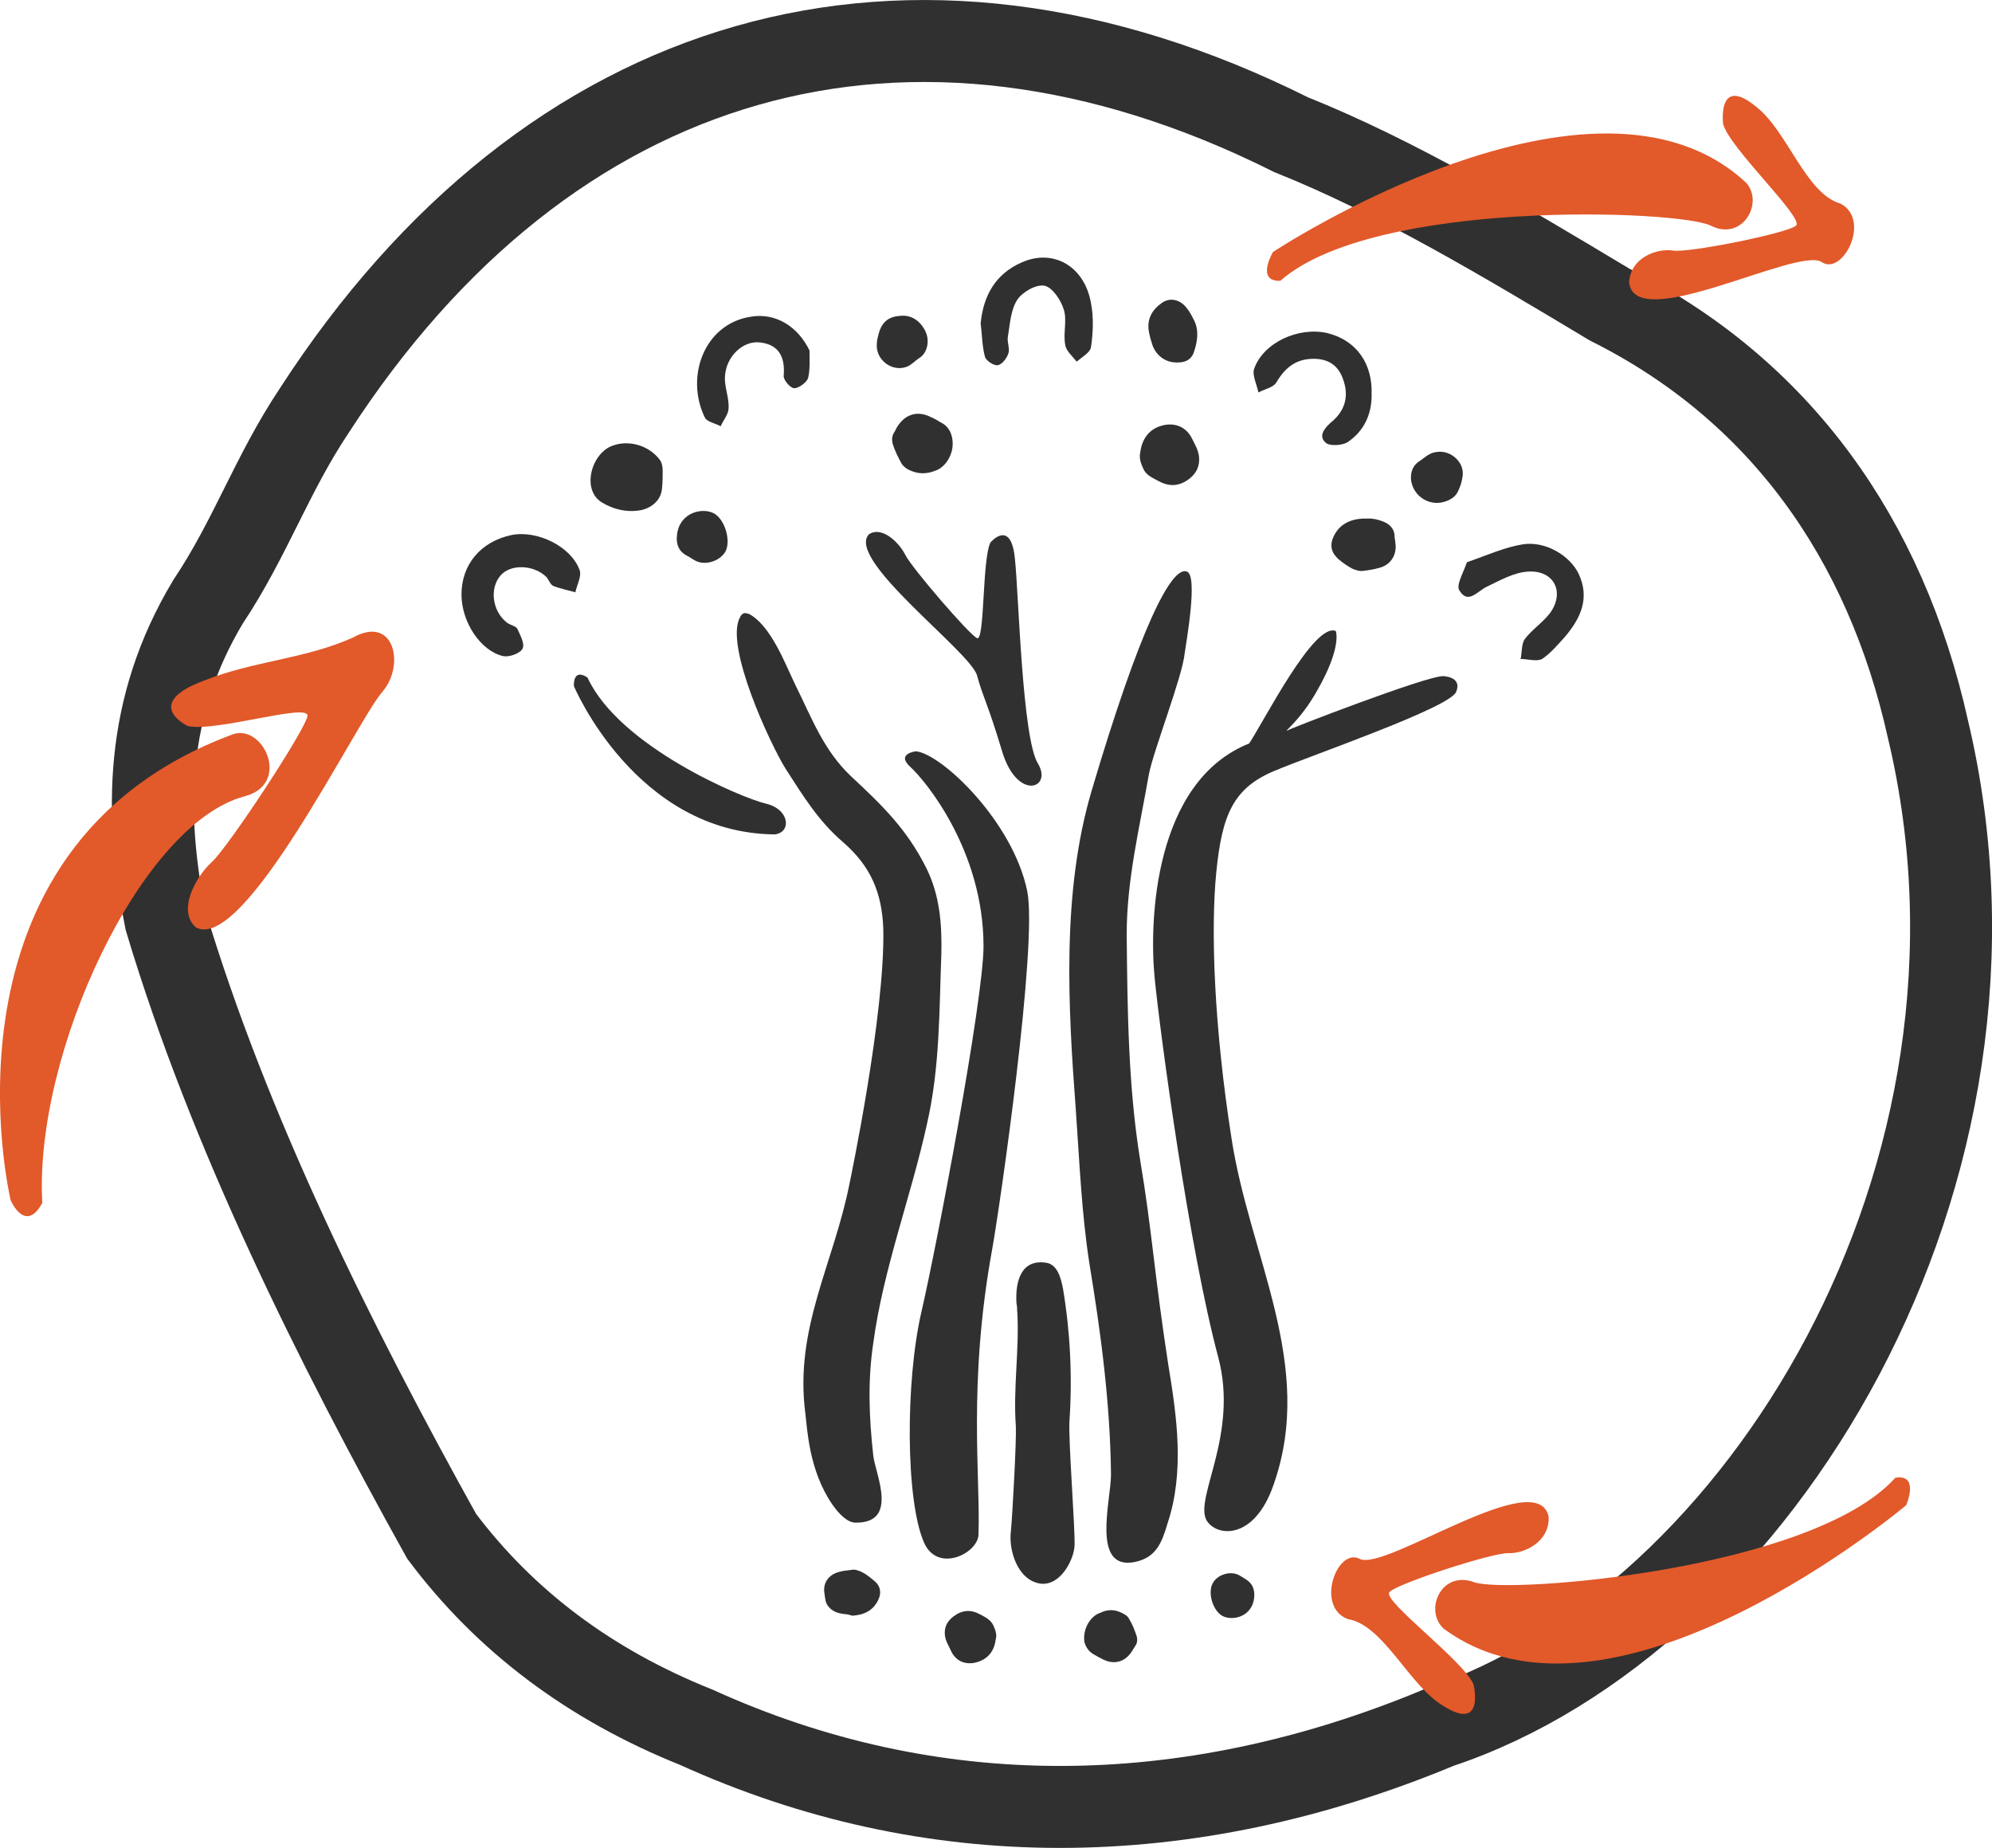
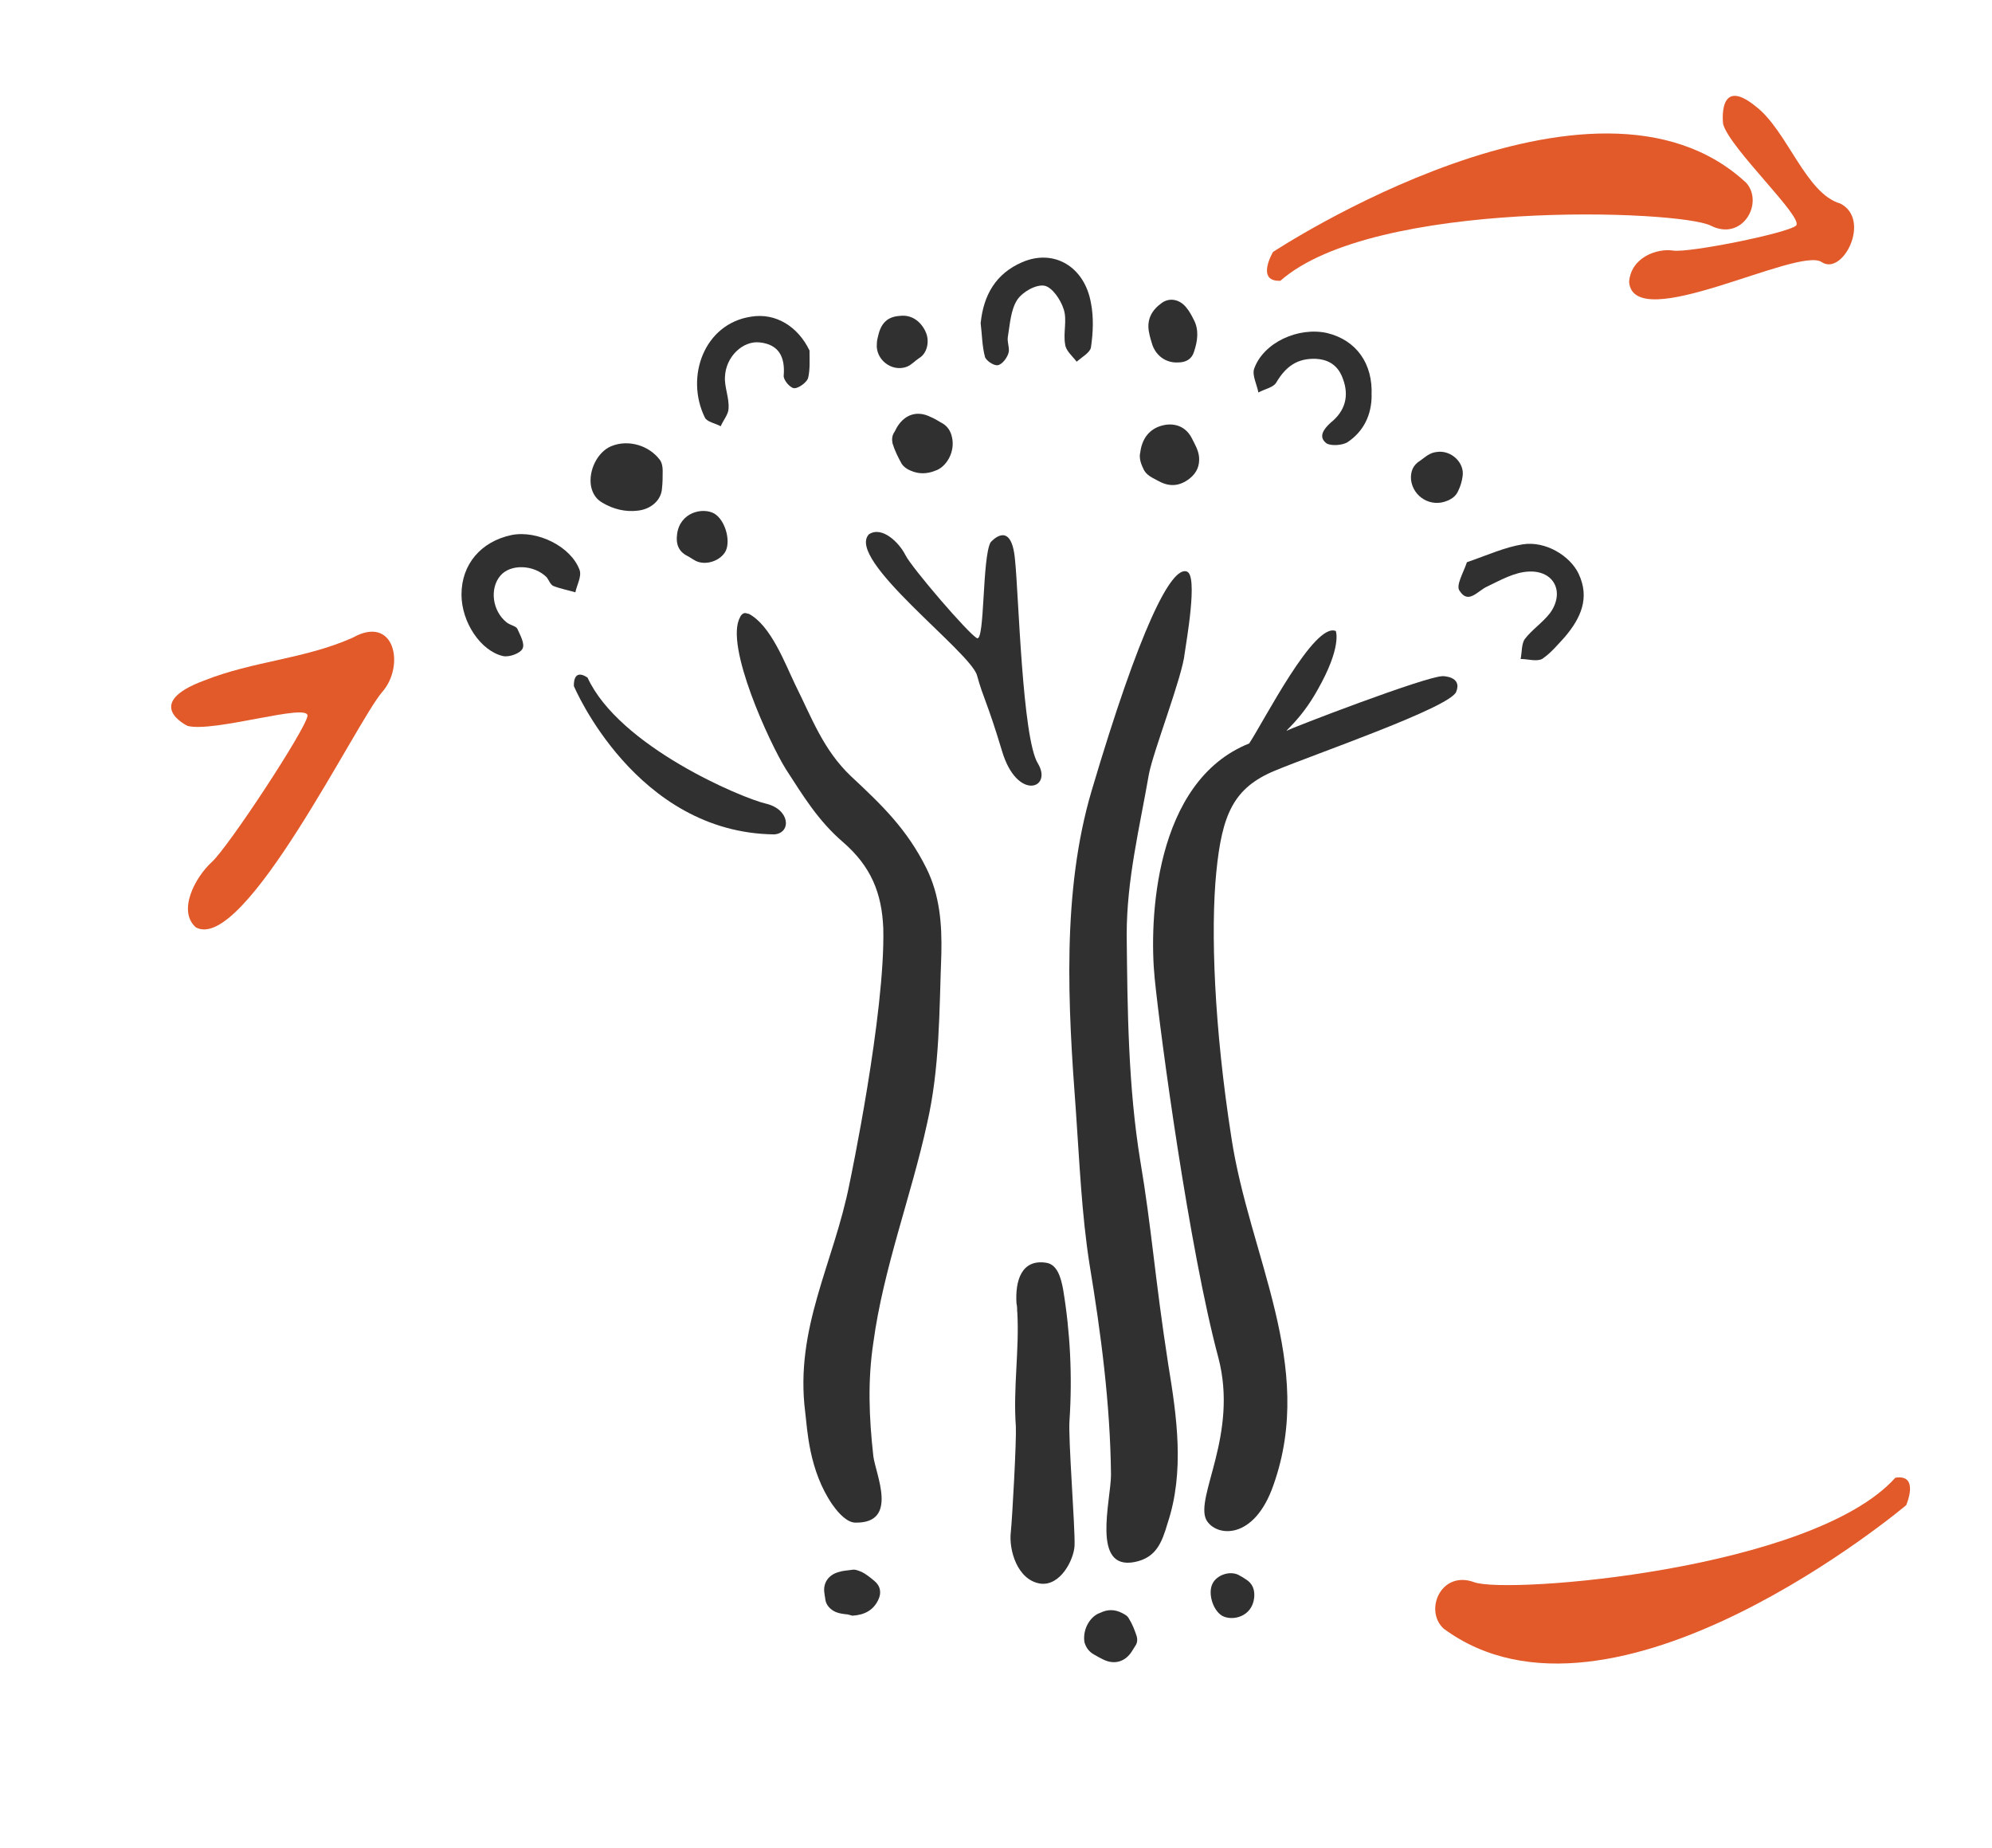
<svg xmlns="http://www.w3.org/2000/svg" id="Layer_2" viewBox="0 0 315.96 293.07">
  <defs>
    <style>.cls-1{fill:#303030;}.cls-2{fill:#e2592a;}.cls-3{fill:none;stroke:#303030;stroke-miterlimit:10;stroke-width:13px;}</style>
  </defs>
  <g id="Layer_1-2">
    <path class="cls-1" d="m161.34,208.09c0-.45,0-.91-.11-1.36-.23-3.63.8-7.04,4.66-6.47,1.82.23,2.39,2.39,2.73,4.2,1.14,6.81,1.48,13.86,1.02,20.79-.23,2.84.91,17.04.8,19.88-.11,2.27-2.27,6.47-5.45,6.02-3.63-.57-5-5.34-4.66-8.18.23-2.16.91-14.54.8-16.7-.45-6.13.57-12.15.23-18.17Z" />
    <path class="cls-1" d="m132.04,238.64c-3.75-5.45-3.98-11.93-4.32-14.65-1.7-13.4,4.54-23.62,7.04-36.35,0,0,5.68-26.92,5.34-40.43-.23-5.57-1.93-9.77-6.36-13.63-3.98-3.41-6.36-7.38-9.09-11.59-2.5-3.98-9.77-19.65-7.27-24.08.11-.34.45-.68.8-.68.23,0,.34.11.57.11,3.52,1.82,5.79,7.95,7.38,11.24,2.61,5.22,4.43,10.34,8.86,14.54,5,4.66,8.86,8.4,11.93,14.54,2.16,4.32,2.5,8.97,2.39,13.63-.34,9.09-.23,18.06-2.27,26.92-2.5,11.47-6.93,22.94-8.52,34.76-.91,6.02-.68,11.81,0,17.95.34,2.84,4.09,10.68-2.84,10.56-1.25,0-2.61-1.36-3.63-2.84Z" />
    <path class="cls-1" d="m228.81,107.23s3.18,0,2.16,2.5c-1.02,2.5-22.49,9.88-28.74,12.49-6.59,2.73-8.4,6.93-9.31,16.13s-.34,24.53,2.39,42.02c2.84,18.85,13.4,36.12,6.7,55.09-3.07,8.97-9.2,8.29-10.68,5.57-1.82-3.63,5.11-13.52,1.93-25.67-4.66-17.38-9.2-51.11-10.11-60.2-.91-9.09-.11-31.23,14.99-37.25,2.39-3.63,10.34-19.31,13.74-17.83,0,0,1.02,2.5-2.95,9.43-2.61,4.66-5.34,6.59-4.77,6.36.45-.34,22.03-8.63,24.65-8.63Z" />
-     <path class="cls-1" d="m145.32,119.15s-3.29.34-.91,2.5c2.39,2.16,11.59,13.29,11.59,28.4,0,8.52-7.38,47.36-9.88,58.15-2.5,10.9-2.5,29.76.45,36.46,2.16,4.88,8.52,1.7,8.63-1.25.34-9.09-1.7-23.97,2.16-45.2,1.25-6.93,7.27-48.61,5.57-56.9-2.27-11.02-13.52-21.69-17.6-22.15Z" />
    <path class="cls-1" d="m188.26,90.64c-2.5-.91-7.5,9.09-15.11,34.76-4.77,16.13-3.75,34.19-2.5,50.77.57,8.06.91,16.36,2.16,24.31,1.82,11.02,3.29,22.15,3.41,33.39,0,4.09-3.18,15.22,3.75,13.86,3.41-.68,4.32-3.07,5.22-6.13,2.73-8.18,1.48-16.92.11-25.21-2.16-13.97-2.61-21.47-4.43-32.26-1.93-11.81-2.04-23.97-2.16-35.89,0-8.75,2.04-16.92,3.52-25.44.68-3.63,5.34-15.56,5.68-19.2.23-1.7,2.16-12.38.34-12.95Z" />
    <path class="cls-1" d="m157.14,85.99s3.29-3.86,3.86,2.84c.57,5.34,1.14,28.28,3.63,32.26,2.39,3.98-3.29,6.02-5.68-1.93s-2.95-8.29-3.98-12.04c-1.02-3.75-20.9-18.4-17.15-22.38,2.04-1.36,4.77,1.25,5.79,3.29,1.02,2.04,10.11,12.61,11.36,13.18,1.25.57.8-12.83,2.16-15.22Z" />
    <path class="cls-1" d="m91.03,108.82s9.77,23.28,31.8,23.51c2.73-.23,2.5-3.98-1.36-4.88s-23.28-9.09-28.28-19.99c-2.39-1.59-2.16,1.36-2.16,1.36Z" />
    <path class="cls-1" d="m155.55,51.23c.45-4.43,2.39-7.84,6.59-9.65,5-2.16,9.88.68,10.9,6.47.45,2.27.34,4.77,0,7.04-.11.8-1.48,1.59-2.27,2.27-.68-.91-1.7-1.7-1.82-2.73-.34-1.82.34-3.86-.23-5.57-.45-1.48-1.82-3.52-3.07-3.75-1.36-.23-3.52,1.02-4.32,2.27-1.02,1.59-1.14,3.86-1.48,5.91-.11.8.34,1.82.11,2.5-.23.8-1.02,1.82-1.7,1.93s-1.93-.8-2.04-1.36c-.45-1.7-.45-3.52-.68-5.34Z" />
    <path class="cls-1" d="m232.67,89.17c3.29-1.14,6.02-2.39,8.86-2.84,3.63-.57,7.5,1.82,8.86,4.66,1.82,3.86.34,7.04-2.16,10-1.14,1.25-2.27,2.61-3.63,3.52-.91.45-2.27,0-3.41,0,.23-1.02.11-2.39.68-3.18,1.14-1.48,2.84-2.61,3.98-4.09,2.39-3.29.68-6.81-3.41-6.59-2.27.11-4.43,1.36-6.59,2.39-1.48.68-2.95,2.84-4.32.68-.68-.8.57-2.84,1.14-4.54Z" />
    <path class="cls-1" d="m128.4,55.55c0,1.48.11,3.07-.23,4.43-.23.68-1.48,1.59-2.16,1.59s-1.82-1.36-1.7-2.04c.23-2.95-.8-4.88-3.75-5.22-2.73-.34-5.45,2.27-5.57,5.45-.11,1.59.68,3.29.57,5,0,.91-.8,1.82-1.25,2.84-.8-.45-2.16-.68-2.5-1.36-3.18-6.47-.11-14.88,7.27-16.01,3.98-.68,7.5,1.59,9.31,5.34Z" />
    <path class="cls-1" d="m217.56,62.7c0,3.07-1.25,5.68-3.75,7.38-.8.57-2.73.68-3.41.23-1.36-1.02-.45-2.27.68-3.29,2.27-1.82,2.95-4.2,1.93-6.93-.68-1.93-2.04-3.07-4.32-3.18-2.95-.11-4.77,1.25-6.25,3.75-.45.8-1.82,1.02-2.84,1.59-.23-1.25-1.02-2.73-.68-3.75,1.48-4.2,7.04-6.7,11.59-5.68,4.66,1.14,7.27,4.88,7.04,9.88Z" />
    <path class="cls-1" d="m73.2,94.28c0-4.77,3.07-8.4,7.95-9.43,4.09-.8,9.43,1.82,10.79,5.57.34,1.02-.45,2.39-.68,3.52-1.14-.34-2.39-.57-3.52-1.02-.45-.23-.68-.91-1.02-1.36-2.04-2.04-5.79-2.16-7.38-.23-1.7,2.04-1.25,5.57,1.02,7.38.57.45,1.48.57,1.7,1.02.45,1.02,1.25,2.39.8,3.18-.34.68-2.04,1.36-3.07,1.14-3.52-.8-6.59-5.34-6.59-9.77Z" />
    <path class="cls-1" d="m96.94,70.77c2.73-1.14,6.02-.11,7.72,2.16.34.45.45,1.14.45,1.7,0,.91,0,1.93-.11,2.84-.11,1.82-1.7,3.29-3.86,3.52-1.93.23-3.86-.23-5.57-1.25-1.02-.57-1.59-1.48-1.82-2.61-.45-2.5,1.02-5.45,3.18-6.36Z" />
    <path class="cls-1" d="m180.87,71.68c.34-2.5,1.82-3.98,4.09-4.32,1.82-.23,3.29.57,4.09,2.16.45.91,1.02,1.82,1.14,2.95.11,1.36-.34,2.5-1.48,3.41-1.59,1.25-3.18,1.36-4.88.45-1.02-.57-2.04-.91-2.5-2.04-.45-.91-.68-1.82-.45-2.61Z" />
    <path class="cls-1" d="m148.39,74.63c-1.36.57-2.73.57-3.98,0-.57-.23-1.02-.57-1.36-1.02-.57-1.02-1.14-2.16-1.48-3.29-.11-.57-.11-1.14.23-1.7.23-.34.34-.68.57-1.02,1.25-1.93,3.18-2.5,5.22-1.48.57.23,1.14.57,1.7.91.91.45,1.48,1.25,1.7,2.27.57,2.39-.91,4.77-2.61,5.34Z" />
-     <path class="cls-1" d="m217.45,82.24c1.02.11,1.7.34,2.39.68.8.45,1.36,1.14,1.36,2.16,0,.34.11.57.11.91.34,1.93-.68,3.63-2.61,4.09-.8.23-1.59.34-2.39.45-.68.11-1.25-.11-1.82-.34-.8-.45-1.48-.91-2.16-1.48-1.14-1.02-1.48-2.16-.8-3.63.91-1.93,2.61-2.73,4.66-2.84h1.25Z" />
    <path class="cls-1" d="m189.39,50.78c.8,1.59.57,3.29,0,5-.34,1.14-1.25,1.7-2.5,1.7-1.82.11-3.41-.91-4.09-2.73-.23-.68-.45-1.48-.57-2.16-.34-1.93.45-3.41,2.04-4.54,1.25-.91,2.84-.57,3.86.68.57.68.91,1.36,1.25,2.04Z" />
    <path class="cls-1" d="m107.39,84.74c.45-3.52,4.09-4.32,5.91-3.29,1.7,1.02,2.61,4.2,1.82,5.91-.8,1.59-3.18,2.39-4.77,1.59-.45-.23-.91-.57-1.36-.8-1.36-.68-1.82-1.93-1.59-3.41Z" />
    <path class="cls-1" d="m146.8,52.6c.68,1.36.34,3.41-1.02,4.2-.68.45-1.14,1.02-1.93,1.36-2.39.91-5-1.14-4.77-3.63,0-.45.11-.91.23-1.36.45-1.93,1.48-2.95,3.41-3.07,1.82-.23,3.29.8,4.09,2.5Z" />
    <path class="cls-1" d="m229.6,79.4c-2.61,1.14-5.45-.57-5.79-3.29-.11-1.36.34-2.39,1.48-3.07.8-.57,1.48-1.25,2.61-1.36,2.27-.34,4.43,1.7,4.09,3.86-.11.8-.34,1.59-.68,2.27-.34.8-.91,1.25-1.7,1.59Z" />
-     <path class="cls-1" d="m157.93,259.99c-.23,2.16-1.59,3.41-3.52,3.75-1.59.23-2.84-.45-3.52-1.82-.34-.8-.91-1.59-1.02-2.61-.11-1.25.34-2.16,1.36-2.95,1.36-1.02,2.73-1.14,4.2-.34.8.45,1.7.8,2.16,1.82.34.8.57,1.48.34,2.16Z" />
+     <path class="cls-1" d="m157.93,259.99Z" />
    <path class="cls-1" d="m174.51,255.79c1.14-.57,2.27-.57,3.41,0,.45.23.91.45,1.14.91.57.91.91,1.82,1.25,2.84.11.45.11,1.02-.23,1.48-.23.34-.34.57-.57.91-1.02,1.59-2.73,2.16-4.54,1.25-.45-.23-.91-.45-1.48-.8-.8-.45-1.25-1.14-1.48-1.93-.34-2.16,1.02-4.2,2.5-4.66Z" />
    <path class="cls-1" d="m134.19,256.02c-.91-.11-1.48-.23-2.04-.57-.68-.45-1.14-1.02-1.25-1.82,0-.23-.11-.57-.11-.8-.34-1.7.57-3.07,2.27-3.52.68-.23,1.36-.23,2.04-.34.57-.11,1.02.11,1.59.34.68.34,1.25.8,1.93,1.36,1.02.8,1.25,1.93.68,3.07-.8,1.7-2.27,2.39-4.09,2.5-.45-.11-.8-.23-1.02-.23Z" />
    <path class="cls-1" d="m198.93,253.4c-.34,3.07-3.52,3.75-5.11,2.84-1.48-.91-2.27-3.63-1.48-5.11.68-1.36,2.73-2.04,4.09-1.36.45.23.8.45,1.14.68,1.14.68,1.48,1.7,1.36,2.95Z" />
-     <path class="cls-3" d="m228.33,273.94c-40.41,16.84-80.83,16.84-117.88,0-16.84-6.74-30.31-16.84-40.41-30.31-16.84-30.31-33.68-63.99-43.78-97.67-3.37-16.84-3.37-33.68,6.74-50.52,6.74-10.1,10.1-20.21,16.84-30.31C86.88,7.87,144.14-8.96,204.76,21.35c16.84,6.74,33.68,16.84,50.52,26.94,26.94,13.47,43.78,37.05,50.52,67.36,16.84,70.73-26.94,141.45-77.46,158.29Z" />
    <path class="cls-2" d="m201.89,39.98s50.88-33.64,75.12-10.95c2.78,3.23-.66,9.28-5.65,6.76-4.99-2.52-53.52-4.29-68.27,8.74-3.96.17-1.19-4.54-1.19-4.54Z" />
    <path class="cls-2" d="m273.31,19.66s-.96-7.81,5.21-2.76c5,3.86,7.88,13.81,13.4,15.39,4.93,2.55.37,11.53-2.98,9.27-3.74-2.51-29.81,11.68-30.54,3.16.29-3.95,4.49-5.37,6.99-4.98,2.49.39,18.1-2.75,19.48-3.95,1.38-1.2-10.48-12.2-11.56-16.12Z" />
    <path class="cls-2" d="m302.33,238.73s-46.65,39.29-73.35,19.56c-3.14-2.89-.41-9.29,4.84-7.36,5.25,1.93,53.66-1.92,66.81-16.57,3.91-.62,1.71,4.37,1.71,4.37Z" />
-     <path class="cls-2" d="m233.73,267.16s1.86,7.64-4.86,3.35c-5.41-3.26-9.43-12.81-15.09-13.73-5.19-1.96-1.7-11.41,1.89-9.55,4,2.07,28.26-15.05,29.97-6.67.17,3.96-3.84,5.86-6.36,5.76-2.52-.1-17.66,4.82-18.89,6.17-1.24,1.35,11.82,10.91,13.34,14.67Z" />
-     <path class="cls-2" d="m1.7,190.39s-13.4-55.65,34.98-73.84c4.95-2.11,9.67,7.75,2.13,9.74-16.54,4.36-33.45,40.93-32.1,64.48-2.68,4.96-5-.38-5-.38Z" />
    <path class="cls-2" d="m29.72,115.11s-7.28-3.49,2.66-7.18c7.87-3.12,15.81-3.37,23.51-6.77,6.73-3.8,8.38,4.43,4.75,8.57-4.07,4.63-21.92,41.5-29.57,37.35-2.95-2.6-.14-7.93,2.53-10.37,2.67-2.44,14.84-20.97,15.17-23.15.33-2.18-14.84,2.67-19.05,1.56Z" />
  </g>
</svg>